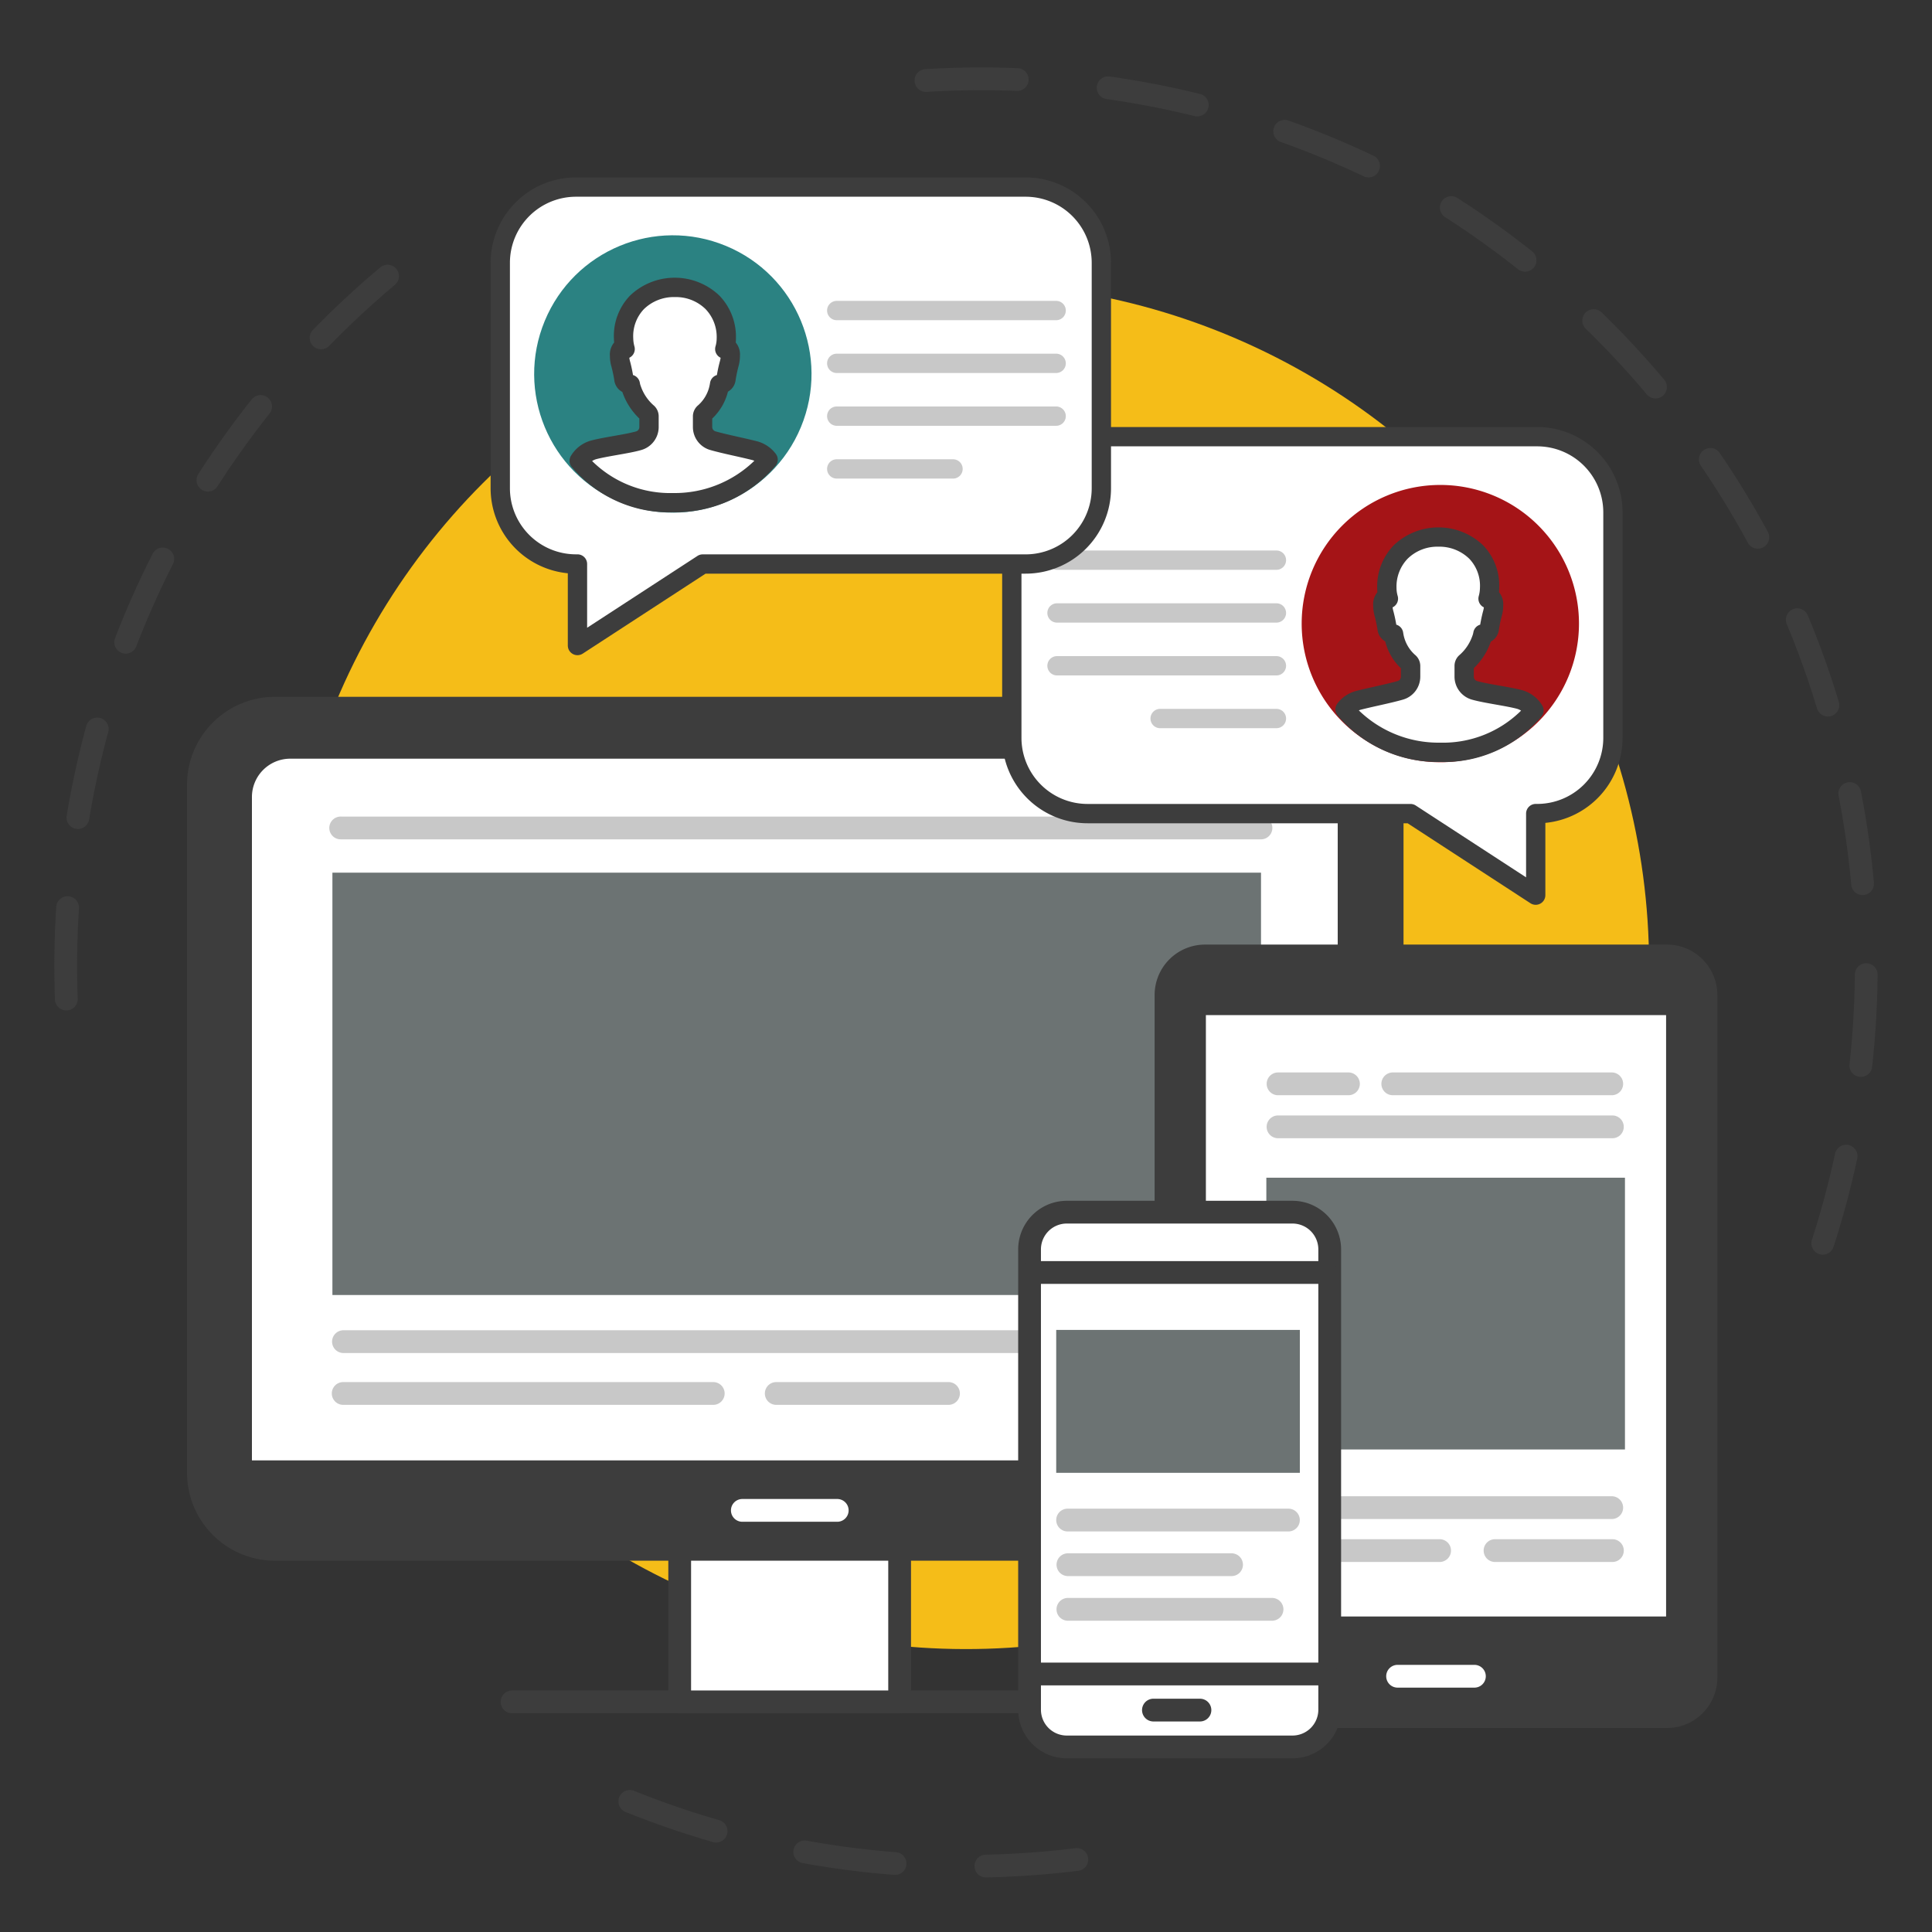
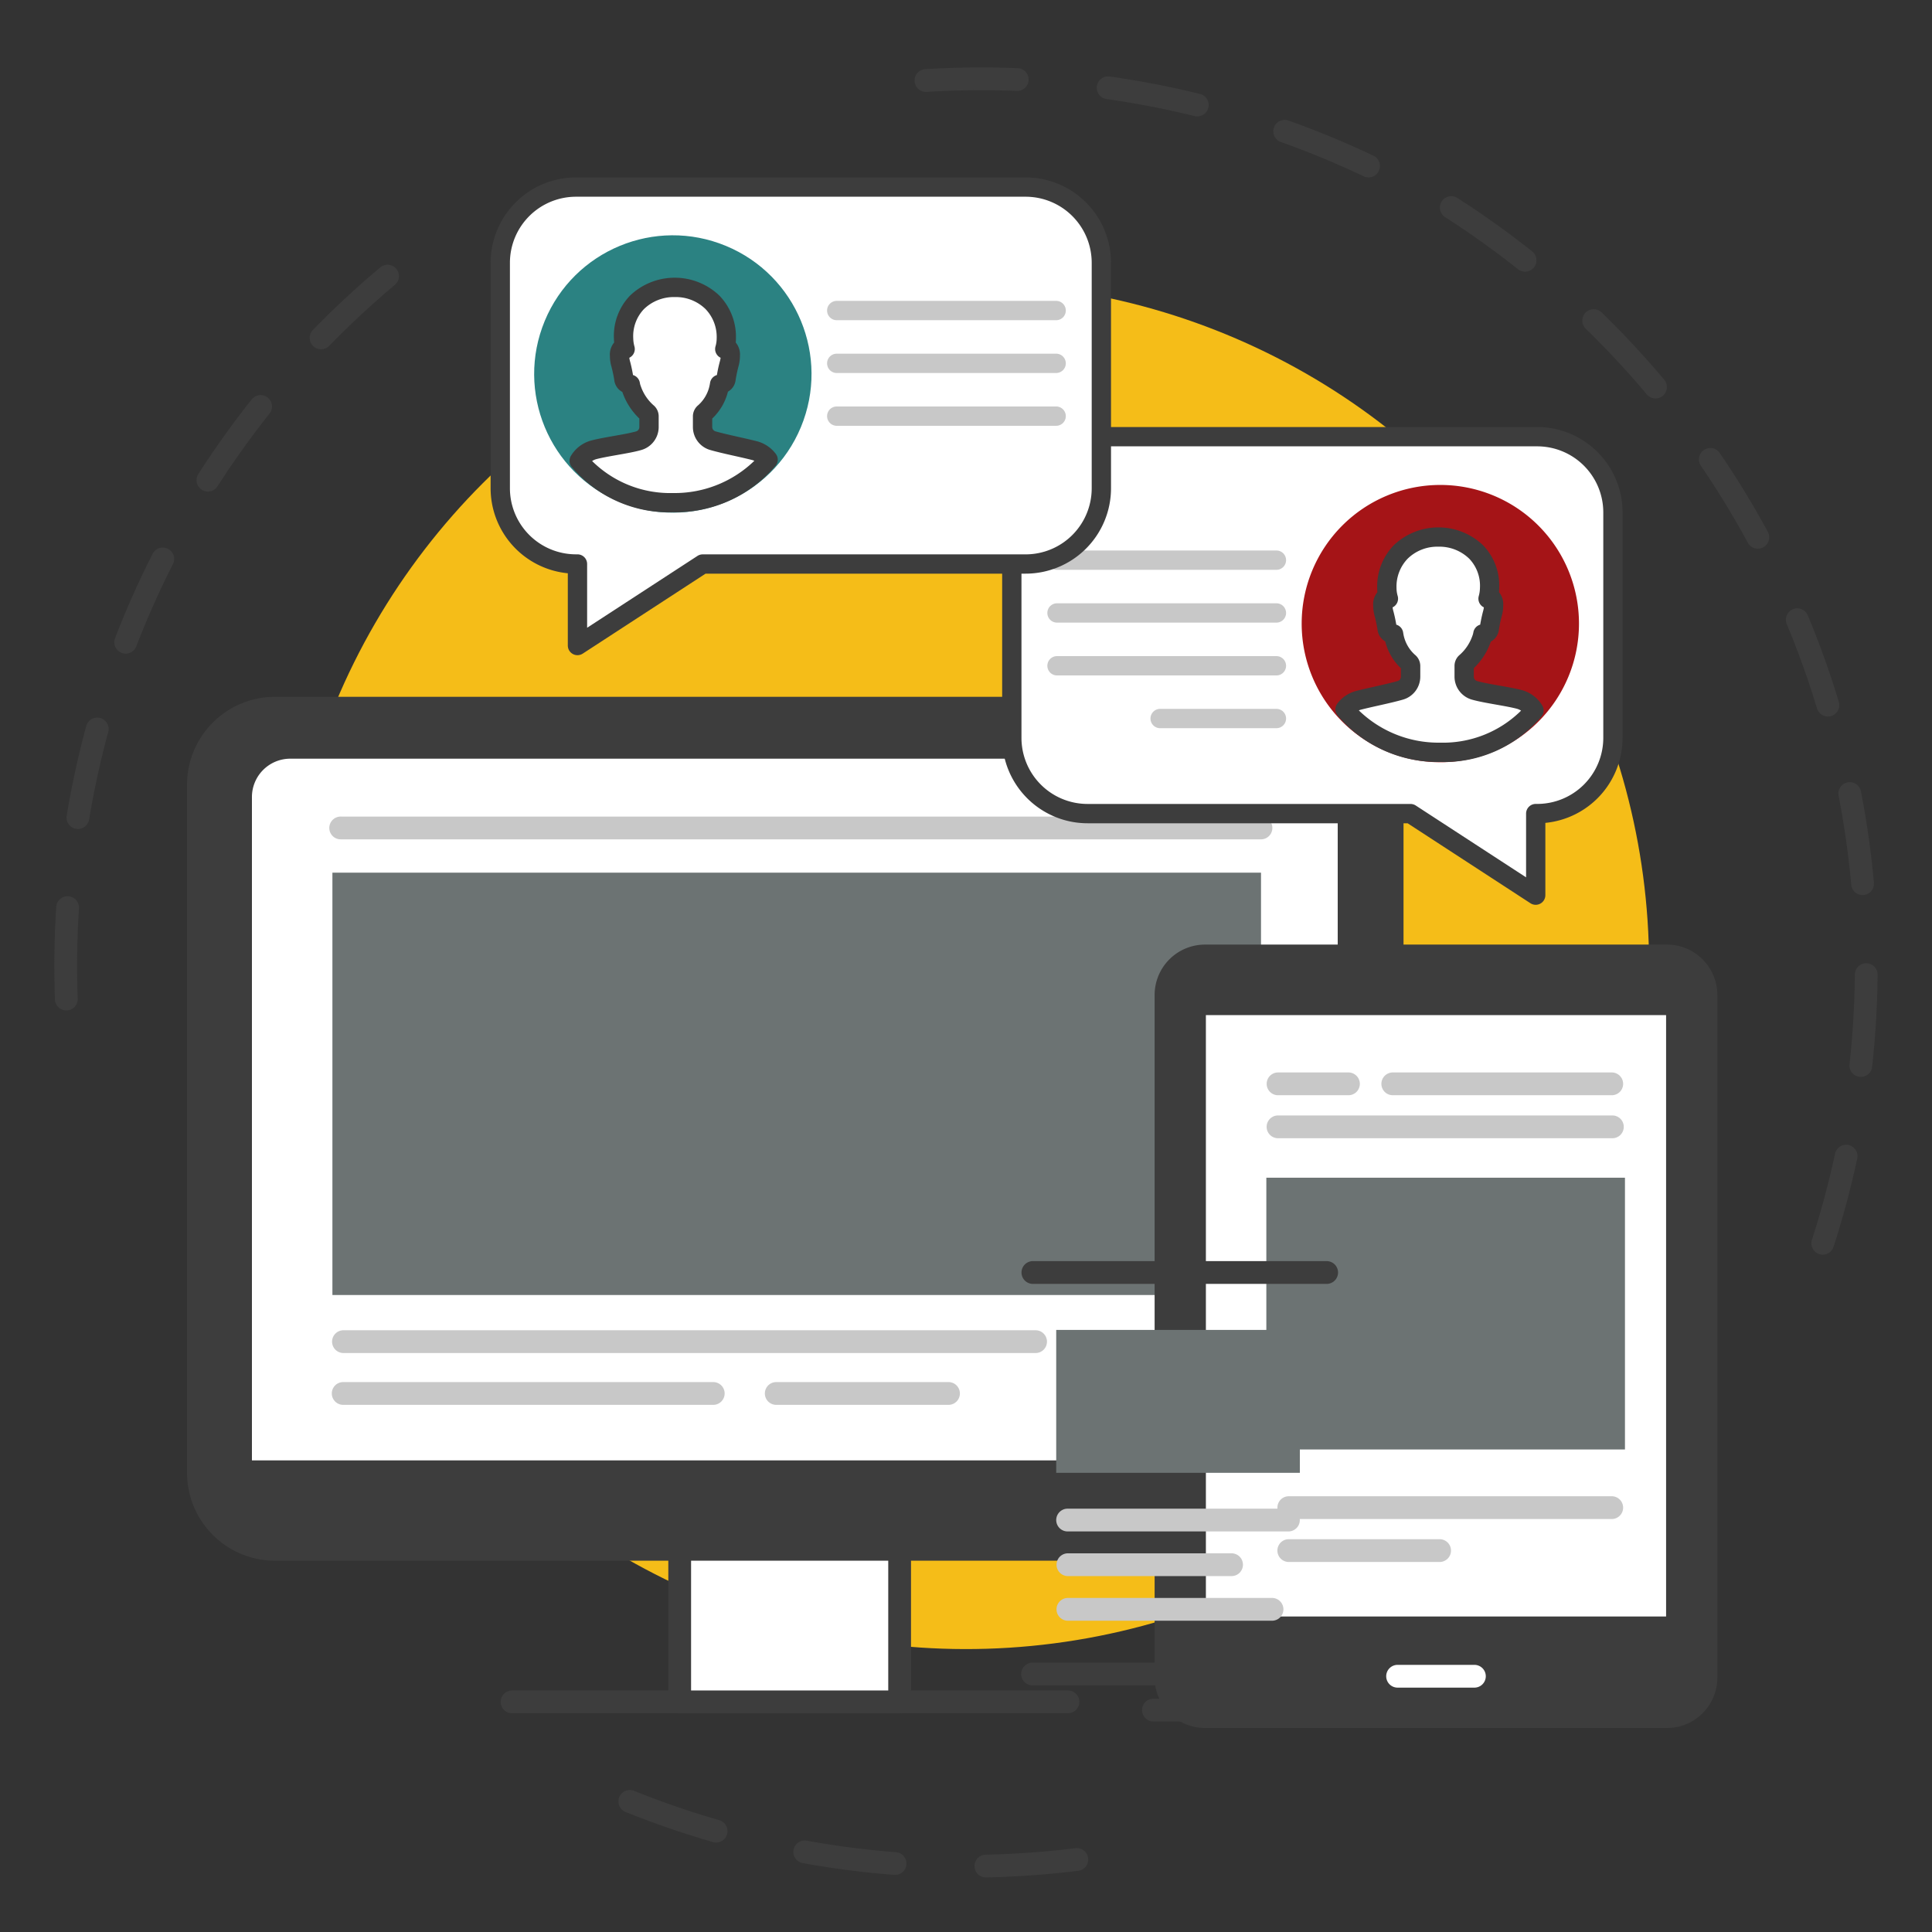
<svg xmlns="http://www.w3.org/2000/svg" id="icon-VirtualVisits" width="200" height="200" viewBox="0 0 200 200">
  <rect x="0" y="0" width="200" height="200" fill="#333333" stroke="none" />
  <g id="Group_127" data-name="Group 127" transform="translate(0 0)">
    <circle id="Ellipse_24" data-name="Ellipse 24" cx="70.711" cy="70.711" r="70.711" transform="translate(0 100) rotate(-45)" fill="#f5bd18" />
    <path id="Path_235" data-name="Path 235" d="M491.936,693.744a1.178,1.178,0,0,1-1.177-1.136c-.041-1.147-.062-2.312-.062-3.463,0-2.023.065-4.067.193-6.077a1.179,1.179,0,1,1,2.352.149c-.125,1.96-.188,3.955-.188,5.928,0,1.122.02,2.259.061,3.378a1.178,1.178,0,0,1-1.135,1.22Zm1.2-18.784a1.192,1.192,0,0,1-.194-.016,1.178,1.178,0,0,1-.97-1.355,94.236,94.236,0,0,1,2.038-9.322,1.179,1.179,0,0,1,2.274.62,91.831,91.831,0,0,0-1.987,9.088A1.179,1.179,0,0,1,493.137,674.96Zm4.946-18.152a1.179,1.179,0,0,1-1.1-1.6,94.269,94.269,0,0,1,3.879-8.713,1.178,1.178,0,1,1,2.1,1.067,91.86,91.86,0,0,0-3.781,8.494A1.179,1.179,0,0,1,498.083,656.808Zm8.512-16.777a1.179,1.179,0,0,1-.991-1.816,95.1,95.1,0,0,1,5.553-7.757A1.179,1.179,0,0,1,513,631.925a92.609,92.609,0,0,0-5.415,7.564A1.178,1.178,0,0,1,506.6,640.031ZM518.308,625.3a1.178,1.178,0,0,1-.844-2,95.309,95.309,0,0,1,6.993-6.492,1.179,1.179,0,0,1,1.515,1.806,92.943,92.943,0,0,0-6.819,6.331A1.175,1.175,0,0,1,518.308,625.3Z" transform="translate(-485.071 -589.145)" fill="#3d3d3d" />
    <path id="Path_236" data-name="Path 236" d="M1646.129,670.919a1.179,1.179,0,0,1-1.122-1.541,91.662,91.662,0,0,0,2.408-8.986,1.179,1.179,0,0,1,2.3.494,94.143,94.143,0,0,1-2.47,9.218A1.179,1.179,0,0,1,1646.129,670.919Zm3.943-18.405a1.2,1.2,0,0,1-.13-.007,1.179,1.179,0,0,1-1.043-1.3c.337-3.063.522-6.189.552-9.29a1.178,1.178,0,0,1,1.178-1.167h.011a1.179,1.179,0,0,1,1.167,1.19c-.03,3.179-.22,6.384-.566,9.525A1.179,1.179,0,0,1,1650.072,652.514Zm.176-18.822a1.178,1.178,0,0,1-1.172-1.072,92.43,92.43,0,0,0-1.307-9.211,1.178,1.178,0,1,1,2.314-.449,94.725,94.725,0,0,1,1.34,9.447,1.178,1.178,0,0,1-1.067,1.28C1650.319,633.69,1650.283,633.691,1650.247,633.691Zm-3.587-18.482a1.179,1.179,0,0,1-1.128-.838,91.652,91.652,0,0,0-3.143-8.76,1.179,1.179,0,0,1,2.175-.908,94.078,94.078,0,0,1,3.224,8.986,1.179,1.179,0,0,1-1.128,1.52Zm-7.251-17.376a1.179,1.179,0,0,1-1.037-.617,92.291,92.291,0,0,0-4.846-7.944,1.179,1.179,0,1,1,1.948-1.328,94.721,94.721,0,0,1,4.97,8.148,1.179,1.179,0,0,1-1.035,1.741Zm-10.6-15.556a1.176,1.176,0,0,1-.9-.42,92.953,92.953,0,0,0-6.338-6.812,1.179,1.179,0,0,1,1.643-1.69,95.359,95.359,0,0,1,6.5,6.986,1.179,1.179,0,0,1-.9,1.937Zm-13.5-13.119a1.172,1.172,0,0,1-.731-.255,92.69,92.69,0,0,0-7.57-5.407,1.179,1.179,0,0,1,1.271-1.985,95.007,95.007,0,0,1,7.763,5.545,1.178,1.178,0,0,1-.733,2.1Z" transform="translate(-1457.437 -541.035)" fill="#3d3d3d" />
    <path id="Path_237" data-name="Path 237" d="M1231.459,468.912a1.178,1.178,0,0,1-1.2.113,92.444,92.444,0,0,0-8.6-3.56,1.179,1.179,0,0,1,.79-2.221,94.7,94.7,0,0,1,8.818,3.651,1.179,1.179,0,0,1,.19,2.016Zm-17.735-6.315a1.175,1.175,0,0,1-.977.193,92.96,92.96,0,0,0-9.136-1.766,1.179,1.179,0,0,1,.331-2.334,95.356,95.356,0,0,1,9.368,1.811,1.179,1.179,0,0,1,.414,2.1Zm-18.637-2.638a1.173,1.173,0,0,1-.741.225,92.674,92.674,0,0,0-9.3.1,1.179,1.179,0,1,1-.143-2.353,95.025,95.025,0,0,1,9.54-.1,1.179,1.179,0,0,1,.647,2.13Z" transform="translate(-1089.089 -450.774)" fill="#3d3d3d" />
    <path id="Path_238" data-name="Path 238" d="M983.261,1854.352a1.178,1.178,0,0,1-.025-2.357c3.1-.068,6.222-.292,9.282-.668a1.178,1.178,0,0,1,.287,2.339c-3.138.385-6.341.616-9.518.685Zm-9.419-.263c-.031,0-.062,0-.093,0a94.735,94.735,0,0,1-9.464-1.221,1.178,1.178,0,1,1,.419-2.319,92.476,92.476,0,0,0,9.227,1.19,1.178,1.178,0,0,1-.09,2.353Zm-18.522-3.351a1.186,1.186,0,0,1-.327-.046,94.13,94.13,0,0,1-9.023-3.108,1.179,1.179,0,1,1,.88-2.187,91.659,91.659,0,0,0,8.8,3.029,1.179,1.179,0,0,1-.326,2.311Z" transform="translate(-881.188 -1660)" fill="#3d3d3d" />
  </g>
  <g id="Group_128" data-name="Group 128" transform="translate(19.359 72.133)">
    <path id="Path_239" data-name="Path 239" d="M908.656,1767.4H851.113a1.179,1.179,0,0,1,0-2.357h57.543a1.179,1.179,0,1,1,0,2.357Z" transform="translate(-817.498 -1662.178)" fill="#3d3d3d" />
    <rect id="Rectangle_1078" data-name="Rectangle 1078" width="22.768" height="42.402" transform="translate(51.003 61.638)" fill="#fff" />
    <path id="Path_240" data-name="Path 240" d="M1009.168,1479.881H986.4a1.178,1.178,0,0,1-1.178-1.179v-42.4a1.179,1.179,0,0,1,1.178-1.179h22.768a1.178,1.178,0,0,1,1.178,1.179v42.4A1.178,1.178,0,0,1,1009.168,1479.881Zm-21.59-2.357h20.411v-40.045H987.578Z" transform="translate(-935.397 -1374.662)" fill="#3d3d3d" />
    <path id="Path_241" data-name="Path 241" d="M714.37,1054.13h-107.7a9.107,9.107,0,0,1-9.115-9.1V973.8a9.107,9.107,0,0,1,9.115-9.1h107.7a9.107,9.107,0,0,1,9.115,9.1v71.231A9.107,9.107,0,0,1,714.37,1054.13Z" transform="translate(-597.552 -964.7)" fill="#3d3d3d" />
    <path id="Path_242" data-name="Path 242" d="M758.323,1014.544H653.763a3.969,3.969,0,0,0-3.92,4.008v68.634h112.4v-68.635A3.968,3.968,0,0,0,758.323,1014.544Z" transform="translate(-643.122 -1008.138)" fill="#fff" />
-     <path id="Path_243" data-name="Path 243" d="M1046.9,1613.193h-9.754a1.179,1.179,0,1,1,0-2.357h9.754a1.179,1.179,0,1,1,0,2.357Z" transform="translate(-979.623 -1527.793)" fill="#fff" />
    <path id="Path_244" data-name="Path 244" d="M808.787,1063.522h-95.2a1.179,1.179,0,1,1,0-2.357h95.2a1.179,1.179,0,1,1,0,2.357Z" transform="translate(-697.644 -1048.767)" fill="#c8c8c8" />
    <path id="Path_245" data-name="Path 245" d="M787.425,1477.283H715.846a1.179,1.179,0,1,1,0-2.357h71.579a1.179,1.179,0,1,1,0,2.357Z" transform="translate(-699.615 -1409.351)" fill="#c8c8c8" />
    <path id="Path_246" data-name="Path 246" d="M753.477,1519.026H715.1a1.179,1.179,0,0,1,0-2.357h38.377a1.179,1.179,0,0,1,0,2.357Z" transform="translate(-698.966 -1445.729)" fill="#c8c8c8" />
    <path id="Path_247" data-name="Path 247" d="M1081.775,1519.026h-17.9a1.179,1.179,0,0,1,0-2.357h17.9a1.179,1.179,0,0,1,0,2.357Z" transform="translate(-1002.911 -1445.729)" fill="#c8c8c8" />
    <rect id="Rectangle_1079" data-name="Rectangle 1079" width="96.128" height="43.721" transform="translate(15.052 18.205)" fill="#6c7373" />
  </g>
  <g id="Group_129" data-name="Group 129" transform="translate(119.526 97.783)">
    <path id="Path_279" data-name="Path 279" d="M5.22,0H53.033a5.22,5.22,0,0,1,5.22,5.22V75.879a5.22,5.22,0,0,1-5.22,5.22H5.22A5.22,5.22,0,0,1,0,75.879V5.22A5.22,5.22,0,0,1,5.22,0Z" transform="translate(0 0)" fill="#3d3d3d" />
    <path id="Path_248" data-name="Path 248" d="M1572.781,1746.8H1564.9a1.179,1.179,0,1,1,0-2.357h7.882a1.179,1.179,0,1,1,0,2.357Z" transform="translate(-1539.713 -1669.88)" fill="#fff" />
    <rect id="Rectangle_1081" data-name="Rectangle 1081" width="47.64" height="62.254" transform="translate(5.307 7.301)" fill="#fff" />
    <rect id="Rectangle_1082" data-name="Rectangle 1082" width="37.124" height="28.133" transform="translate(11.565 24.133)" fill="#6c7373" />
    <path id="Path_249" data-name="Path 249" d="M1583.7,1269.631h-22.667a1.179,1.179,0,1,1,0-2.357H1583.7a1.179,1.179,0,0,1,0,2.357Z" transform="translate(-1536.344 -1254.036)" fill="#c8c8c8" />
    <path id="Path_250" data-name="Path 250" d="M1475.377,1269.631h-7.286a1.179,1.179,0,0,1,0-2.357h7.286a1.179,1.179,0,1,1,0,2.357Z" transform="translate(-1455.347 -1254.036)" fill="#c8c8c8" />
    <path id="Path_251" data-name="Path 251" d="M1502.7,1304.26h-34.612a1.179,1.179,0,0,1,0-2.357H1502.7a1.179,1.179,0,1,1,0,2.357Z" transform="translate(-1455.347 -1284.214)" fill="#c8c8c8" />
    <path id="Path_252" data-name="Path 252" d="M1510.238,1610.976h-33.5a1.179,1.179,0,0,1,0-2.357h33.5a1.179,1.179,0,0,1,0,2.357Z" transform="translate(-1462.883 -1551.51)" fill="#c8c8c8" />
-     <path id="Path_253" data-name="Path 253" d="M1655.008,1645.6h-12.151a1.179,1.179,0,0,1,0-2.357h12.151a1.179,1.179,0,1,1,0,2.357Z" transform="translate(-1607.652 -1581.688)" fill="#c8c8c8" />
    <path id="Path_254" data-name="Path 254" d="M1492.42,1645.6h-15.683a1.179,1.179,0,0,1,0-2.357h15.683a1.179,1.179,0,0,1,0,2.357Z" transform="translate(-1462.883 -1581.688)" fill="#c8c8c8" />
  </g>
  <g id="Group_130" data-name="Group 130" transform="translate(105.401 124.307)">
-     <path id="Path_255" data-name="Path 255" d="M1280.047,1379.816h23.362a3.852,3.852,0,0,1,3.855,3.848v47.662a3.852,3.852,0,0,1-3.855,3.848h-23.362a3.852,3.852,0,0,1-3.855-3.848v-47.662A3.852,3.852,0,0,1,1280.047,1379.816Z" transform="translate(-1275.014 -1378.637)" fill="#fff" />
-     <path id="Path_256" data-name="Path 256" d="M1295.417,1428.361h-23.361a5.036,5.036,0,0,1-5.034-5.027v-47.662a5.036,5.036,0,0,1,5.034-5.027h23.361a5.036,5.036,0,0,1,5.034,5.027v47.662A5.036,5.036,0,0,1,1295.417,1428.361ZM1272.056,1373a2.676,2.676,0,0,0-2.677,2.67v47.662a2.676,2.676,0,0,0,2.677,2.67h23.361a2.676,2.676,0,0,0,2.677-2.67v-47.662a2.676,2.676,0,0,0-2.677-2.67Z" transform="translate(-1267.022 -1370.646)" fill="#3d3d3d" />
    <path id="Path_257" data-name="Path 257" d="M1301.007,1421.591H1270.6a1.179,1.179,0,0,1,0-2.357h30.41a1.179,1.179,0,1,1,0,2.357Z" transform="translate(-1269.11 -1412.99)" fill="#3d3d3d" />
    <path id="Path_258" data-name="Path 258" d="M1301.051,1744.979H1270.6a1.178,1.178,0,0,1,0-2.357h30.454a1.178,1.178,0,0,1,0,2.357Z" transform="translate(-1269.11 -1694.815)" fill="#3d3d3d" />
    <path id="Path_259" data-name="Path 259" d="M1372.8,1774.044h-4.815a1.178,1.178,0,0,1,0-2.357h4.815a1.178,1.178,0,1,1,0,2.357Z" transform="translate(-1353.983 -1720.144)" fill="#3d3d3d" />
    <rect id="Rectangle_1083" data-name="Rectangle 1083" width="25.221" height="14.793" transform="translate(3.938 13.366)" fill="#6c7373" />
    <path id="Path_260" data-name="Path 260" d="M1321.7,1620.98H1298.84a1.178,1.178,0,1,1,0-2.357H1321.7a1.178,1.178,0,1,1,0,2.357Z" transform="translate(-1293.723 -1586.753)" fill="#c8c8c8" />
    <path id="Path_261" data-name="Path 261" d="M1315.777,1656.941H1298.84a1.179,1.179,0,0,1,0-2.357h16.938a1.179,1.179,0,1,1,0,2.357Z" transform="translate(-1293.723 -1618.092)" fill="#c8c8c8" />
    <path id="Path_262" data-name="Path 262" d="M1320.037,1692.9h-21.2a1.179,1.179,0,0,1,0-2.357h21.2a1.179,1.179,0,0,1,0,2.357Z" transform="translate(-1293.723 -1649.431)" fill="#c8c8c8" />
  </g>
  <g id="Group_141" data-name="Group 141" transform="translate(50.788 18.366)">
    <g id="Group_135" data-name="Group 135" transform="translate(52.955 25.84)">
      <g id="Group_134" data-name="Group 134">
        <g id="Group_131" data-name="Group 131">
          <path id="Path_263" data-name="Path 263" d="M1269.743,755.177h46.548a7.835,7.835,0,0,1,7.839,7.831v23.358a7.834,7.834,0,0,1-7.839,7.831h-.153v8.441l-12.965-8.441h-33.429a7.835,7.835,0,0,1-7.839-7.831V763.008A7.835,7.835,0,0,1,1269.743,755.177Z" transform="translate(-1260.905 -754.178)" fill="#fff" />
          <path id="Path_264" data-name="Path 264" d="M1309.362,796.86a1,1,0,0,1-.545-.162l-12.717-8.279h-33.133a8.844,8.844,0,0,1-8.838-8.83V756.231a8.844,8.844,0,0,1,8.838-8.83h46.548a8.844,8.844,0,0,1,8.838,8.83v23.358a8.846,8.846,0,0,1-7.992,8.79v7.481a1,1,0,0,1-1,1Zm-46.395-47.46a6.843,6.843,0,0,0-6.839,6.831v23.358a6.843,6.843,0,0,0,6.839,6.831H1296.4a1,1,0,0,1,.545.162l11.421,7.435v-6.6a1,1,0,0,1,1-1h.153a6.843,6.843,0,0,0,6.839-6.831V756.231a6.843,6.843,0,0,0-6.839-6.831Z" transform="translate(-1254.129 -747.401)" fill="#3d3d3d" />
        </g>
        <path id="Path_299" data-name="Path 299" d="M14.353,0A14.353,14.353,0,1,1,0,14.353,14.353,14.353,0,0,1,14.353,0Z" transform="translate(26.606 12.581) rotate(-22.5)" fill="#a51417" />
        <g id="Group_132" data-name="Group 132" transform="translate(4.68 12.782)">
          <path id="Path_265" data-name="Path 265" d="M1291.542,848.855h22.712a1,1,0,1,0,0-2h-22.712a1,1,0,0,0,0,2Z" transform="translate(-1290.543 -846.856)" fill="#c8c8c8" />
          <path id="Path_266" data-name="Path 266" d="M1314.254,931.9h-22.712a1,1,0,0,0,0,2h22.712a1,1,0,1,0,0-2Z" transform="translate(-1290.543 -920.967)" fill="#c8c8c8" />
          <path id="Path_267" data-name="Path 267" d="M1314.254,889.376h-22.712a1,1,0,0,0,0,2h22.712a1,1,0,1,0,0-2Z" transform="translate(-1290.543 -883.911)" fill="#c8c8c8" />
          <path id="Path_268" data-name="Path 268" d="M1386.647,974.417h-12.036a1,1,0,0,0,0,2h12.036a1,1,0,1,0,0-2Z" transform="translate(-1362.936 -958.023)" fill="#c8c8c8" />
        </g>
        <g id="Group_133" data-name="Group 133" transform="translate(34.496 10.388)">
          <path id="Path_269" data-name="Path 269" d="M1530.306,853.849a2.564,2.564,0,0,1,1.423-.95c1.32-.336,3.13-.69,4.311-1.031a1.462,1.462,0,0,0,1.052-1.408v-1.113a.5.5,0,0,0-.2-.389,4.748,4.748,0,0,1-1.531-2.708q-.021-.107-.037-.217a.66.66,0,0,1-.662-.529,20.92,20.92,0,0,1-.445-2.42c0-.716.261-.887.576-.7a3.97,3.97,0,0,1-.16-1.1,5.1,5.1,0,0,1,5.316-5.281,5.037,5.037,0,0,1,5.316,5.281,4.328,4.328,0,0,1-.16,1.1c.314-.185.576-.015.576.7a20.886,20.886,0,0,1-.445,2.42.66.66,0,0,1-.662.529,2.9,2.9,0,0,1-.161.578,5.687,5.687,0,0,1-1.589,2.346.5.5,0,0,0-.188.381v1.119a1.467,1.467,0,0,0,1.06,1.411c1.181.341,3.289.6,4.607.932a2.56,2.56,0,0,1,1.561,1.154,12.179,12.179,0,0,1-9.7,4.333A12.632,12.632,0,0,1,1530.306,853.849Z" transform="translate(-1529.307 -835.005)" fill="#fff" />
          <path id="Path_270" data-name="Path 270" d="M1533.394,852.513a13.555,13.555,0,0,1-10.668-4.846,1,1,0,0,1,0-1.191,3.574,3.574,0,0,1,1.978-1.321c.562-.143,1.214-.29,1.845-.432.872-.2,1.773-.4,2.435-.591a.465.465,0,0,0,.33-.448v-.873a5.729,5.729,0,0,1-1.626-2.782,1.574,1.574,0,0,1-.787-1.142,14.089,14.089,0,0,0-.292-1.427,4.058,4.058,0,0,1-.166-1.149,1.934,1.934,0,0,1,.436-1.37c-.012-.132-.019-.273-.02-.424a6.117,6.117,0,0,1,1.741-4.462,6.7,6.7,0,0,1,9.223.029,6.007,6.007,0,0,1,1.666,4.448q0,.205-.023.406a1.93,1.93,0,0,1,.439,1.374,4.054,4.054,0,0,1-.166,1.149,14.052,14.052,0,0,0-.292,1.427,1.576,1.576,0,0,1-.824,1.163c-.016.045-.032.092-.05.139a6.851,6.851,0,0,1-1.713,2.615v.881a.47.47,0,0,0,.338.45c.578.166,1.458.322,2.31.472.793.14,1.614.285,2.266.451a3.537,3.537,0,0,1,2.17,1.606,1,1,0,0,1-.043,1.1A13.108,13.108,0,0,1,1533.394,852.513Zm-8.436-5.338a11.844,11.844,0,0,0,8.436,3.339,11.478,11.478,0,0,0,8.36-3.314,1.574,1.574,0,0,0-.471-.205c-.581-.148-1.364-.286-2.121-.42-.9-.16-1.837-.324-2.516-.52a2.478,2.478,0,0,1-1.783-2.371v-1.119a1.491,1.491,0,0,1,.552-1.153,4.654,4.654,0,0,0,1.288-1.925,1.89,1.89,0,0,0,.108-.371,1,1,0,0,1,.709-.816c.113-.658.21-1.042.283-1.332a3,3,0,0,0,.1-.458,1,1,0,0,1-.529-1.176,3.36,3.36,0,0,0,.122-.847,4.057,4.057,0,0,0-1.1-3.007,4.438,4.438,0,0,0-3.22-1.252,4.39,4.39,0,0,0-3.156,1.234,4.162,4.162,0,0,0-1.161,3.041,2.964,2.964,0,0,0,.122.831,1,1,0,0,1-.529,1.176,3.01,3.01,0,0,0,.1.458c.073.29.171.674.284,1.332a1,1,0,0,1,.709.816c.008.056.018.112.029.168a3.768,3.768,0,0,0,1.176,2.12,1.5,1.5,0,0,1,.569,1.168v1.113a2.473,2.473,0,0,1-1.774,2.368c-.719.208-1.65.418-2.55.62-.618.139-1.257.283-1.792.419A1.562,1.562,0,0,0,1524.958,847.175Zm-1.428-.1h0Z" transform="translate(-1522.531 -828.229)" fill="#3d3d3d" />
        </g>
      </g>
    </g>
    <g id="Group_140" data-name="Group 140">
      <g id="Group_139" data-name="Group 139">
        <g id="Group_136" data-name="Group 136">
          <path id="Path_271" data-name="Path 271" d="M904.259,554.122H857.711a7.835,7.835,0,0,0-7.839,7.831v23.358a7.835,7.835,0,0,0,7.839,7.831h.153v8.441l12.965-8.441h33.429a7.835,7.835,0,0,0,7.839-7.831V561.953A7.835,7.835,0,0,0,904.259,554.122Z" transform="translate(-848.873 -553.123)" fill="#fff" />
          <path id="Path_272" data-name="Path 272" d="M850.612,595.684a1,1,0,0,1-.523-.878v-7.481a8.846,8.846,0,0,1-7.992-8.79V555.176a8.844,8.844,0,0,1,8.838-8.83h46.548a8.844,8.844,0,0,1,8.838,8.83v23.358a8.844,8.844,0,0,1-8.838,8.83H864.35l-12.717,8.279a1,1,0,0,1-1.021.041Zm.323-47.339a6.843,6.843,0,0,0-6.839,6.831v23.358a6.843,6.843,0,0,0,6.839,6.831h.153a1,1,0,0,1,1,1v6.6l11.421-7.435a1,1,0,0,1,.545-.162h33.429a6.843,6.843,0,0,0,6.839-6.831V555.176a6.843,6.843,0,0,0-6.839-6.831Z" transform="translate(-842.097 -546.346)" fill="#3d3d3d" />
        </g>
        <circle id="Ellipse_26" data-name="Ellipse 26" cx="14.353" cy="14.353" r="14.353" transform="translate(0.111 28.116) rotate(-67.5)" fill="#2b8282" />
        <g id="Group_137" data-name="Group 137" transform="translate(34.833 12.782)">
          <path id="Path_273" data-name="Path 273" d="M1136.835,647.8h-22.712a1,1,0,1,1,0-2h22.712a1,1,0,0,1,0,2Z" transform="translate(-1113.124 -645.801)" fill="#c8c8c8" />
          <path id="Path_274" data-name="Path 274" d="M1114.123,730.841h22.712a1,1,0,0,1,0,2h-22.712a1,1,0,1,1,0-2Z" transform="translate(-1113.124 -719.911)" fill="#c8c8c8" />
          <path id="Path_275" data-name="Path 275" d="M1114.123,688.321h22.712a1,1,0,0,1,0,2h-22.712a1,1,0,1,1,0-2Z" transform="translate(-1113.124 -682.856)" fill="#c8c8c8" />
-           <path id="Path_276" data-name="Path 276" d="M1114.123,773.362h12.036a1,1,0,1,1,0,2h-12.036a1,1,0,0,1,0-2Z" transform="translate(-1113.124 -756.967)" fill="#c8c8c8" />
        </g>
        <g id="Group_138" data-name="Group 138" transform="translate(8.169 10.388)">
          <path id="Path_277" data-name="Path 277" d="M932.991,652.794a2.562,2.562,0,0,0-1.423-.95c-1.32-.336-3.129-.69-4.311-1.031a1.462,1.462,0,0,1-1.052-1.408v-1.113a.5.5,0,0,1,.2-.389,4.748,4.748,0,0,0,1.531-2.708q.021-.108.037-.217a.66.66,0,0,0,.662-.529,20.872,20.872,0,0,0,.445-2.42c0-.716-.261-.887-.576-.7a3.963,3.963,0,0,0,.16-1.1,5.1,5.1,0,0,0-5.316-5.281,5.037,5.037,0,0,0-5.316,5.281,4.313,4.313,0,0,0,.16,1.1c-.315-.185-.576-.015-.576.7a20.863,20.863,0,0,0,.445,2.42.66.66,0,0,0,.662.529,2.893,2.893,0,0,0,.161.578,5.688,5.688,0,0,0,1.589,2.346.5.5,0,0,1,.188.382v1.119a1.468,1.468,0,0,1-1.06,1.411c-1.182.341-3.29.6-4.607.931a2.56,2.56,0,0,0-1.561,1.154,12.179,12.179,0,0,0,9.7,4.333A12.631,12.631,0,0,0,932.991,652.794Z" transform="translate(-912.431 -633.95)" fill="#fff" />
          <path id="Path_278" data-name="Path 278" d="M905.842,646.708a1,1,0,0,1-.043-1.1,3.537,3.537,0,0,1,2.17-1.606c.653-.166,1.473-.311,2.266-.451.852-.15,1.733-.306,2.31-.472a.471.471,0,0,0,.338-.45v-.881a6.846,6.846,0,0,1-1.713-2.615q-.027-.071-.05-.139a1.576,1.576,0,0,1-.824-1.163A14.036,14.036,0,0,0,910,636.4a4.064,4.064,0,0,1-.166-1.149,1.931,1.931,0,0,1,.439-1.374q-.018-.2-.023-.406a6.009,6.009,0,0,1,1.666-4.449,6.7,6.7,0,0,1,9.223-.029,6.118,6.118,0,0,1,1.742,4.462c0,.151-.008.292-.02.424a1.933,1.933,0,0,1,.436,1.37,4.064,4.064,0,0,1-.166,1.149,14.111,14.111,0,0,0-.292,1.427,1.574,1.574,0,0,1-.787,1.142,5.727,5.727,0,0,1-1.626,2.782v.873a.465.465,0,0,0,.33.448c.662.191,1.563.394,2.435.591.631.142,1.283.289,1.845.432a3.573,3.573,0,0,1,1.978,1.32,1,1,0,0,1,0,1.191,13.556,13.556,0,0,1-10.668,4.846A13.107,13.107,0,0,1,905.842,646.708Zm18.7-.671c-.535-.136-1.174-.28-1.792-.419-.9-.2-1.831-.413-2.55-.62a2.473,2.473,0,0,1-1.774-2.368v-1.113a1.5,1.5,0,0,1,.57-1.168,3.769,3.769,0,0,0,1.176-2.12q.016-.084.029-.168a1,1,0,0,1,.709-.816c.112-.658.21-1.043.284-1.332a3.013,3.013,0,0,0,.1-.458,1,1,0,0,1-.529-1.176,2.969,2.969,0,0,0,.122-.831,4.163,4.163,0,0,0-1.161-3.041,4.389,4.389,0,0,0-3.156-1.234,4.437,4.437,0,0,0-3.22,1.252,4.057,4.057,0,0,0-1.1,3.007,3.355,3.355,0,0,0,.122.847,1,1,0,0,1-.529,1.176,3.01,3.01,0,0,0,.1.458c.073.289.171.674.284,1.332a1,1,0,0,1,.709.816,1.91,1.91,0,0,0,.108.371,4.654,4.654,0,0,0,1.288,1.925,1.492,1.492,0,0,1,.552,1.154v1.119A2.478,2.478,0,0,1,913.1,645c-.679.2-1.613.361-2.516.52-.757.134-1.541.272-2.121.42a1.572,1.572,0,0,0-.471.205,11.478,11.478,0,0,0,8.36,3.314,11.844,11.844,0,0,0,8.436-3.339A1.58,1.58,0,0,0,924.545,646.037Zm1.668-.019h0Z" transform="translate(-905.654 -627.174)" fill="#3d3d3d" />
        </g>
      </g>
    </g>
  </g>
</svg>